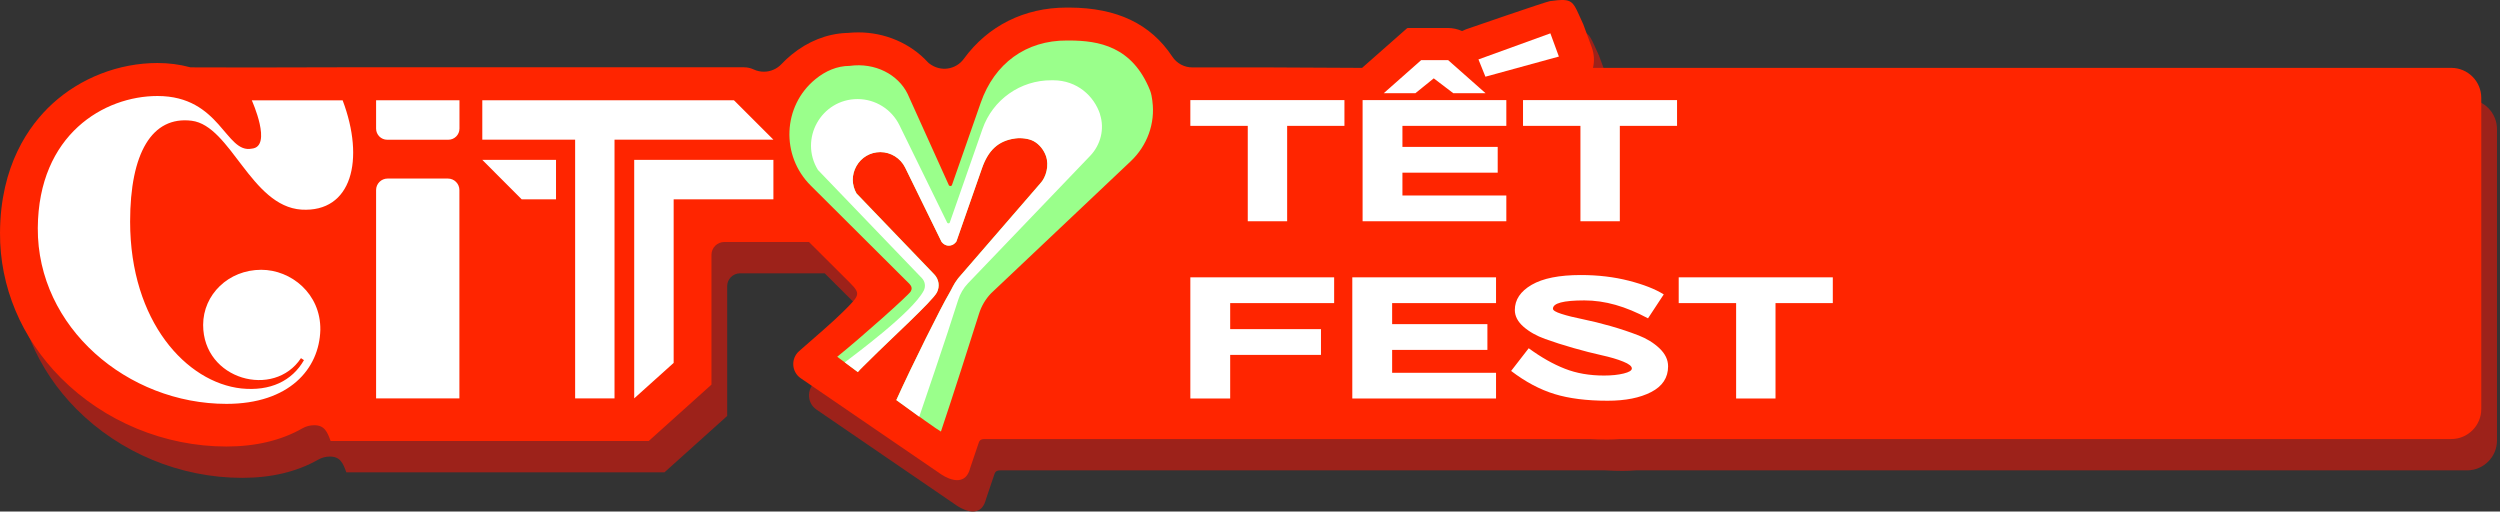
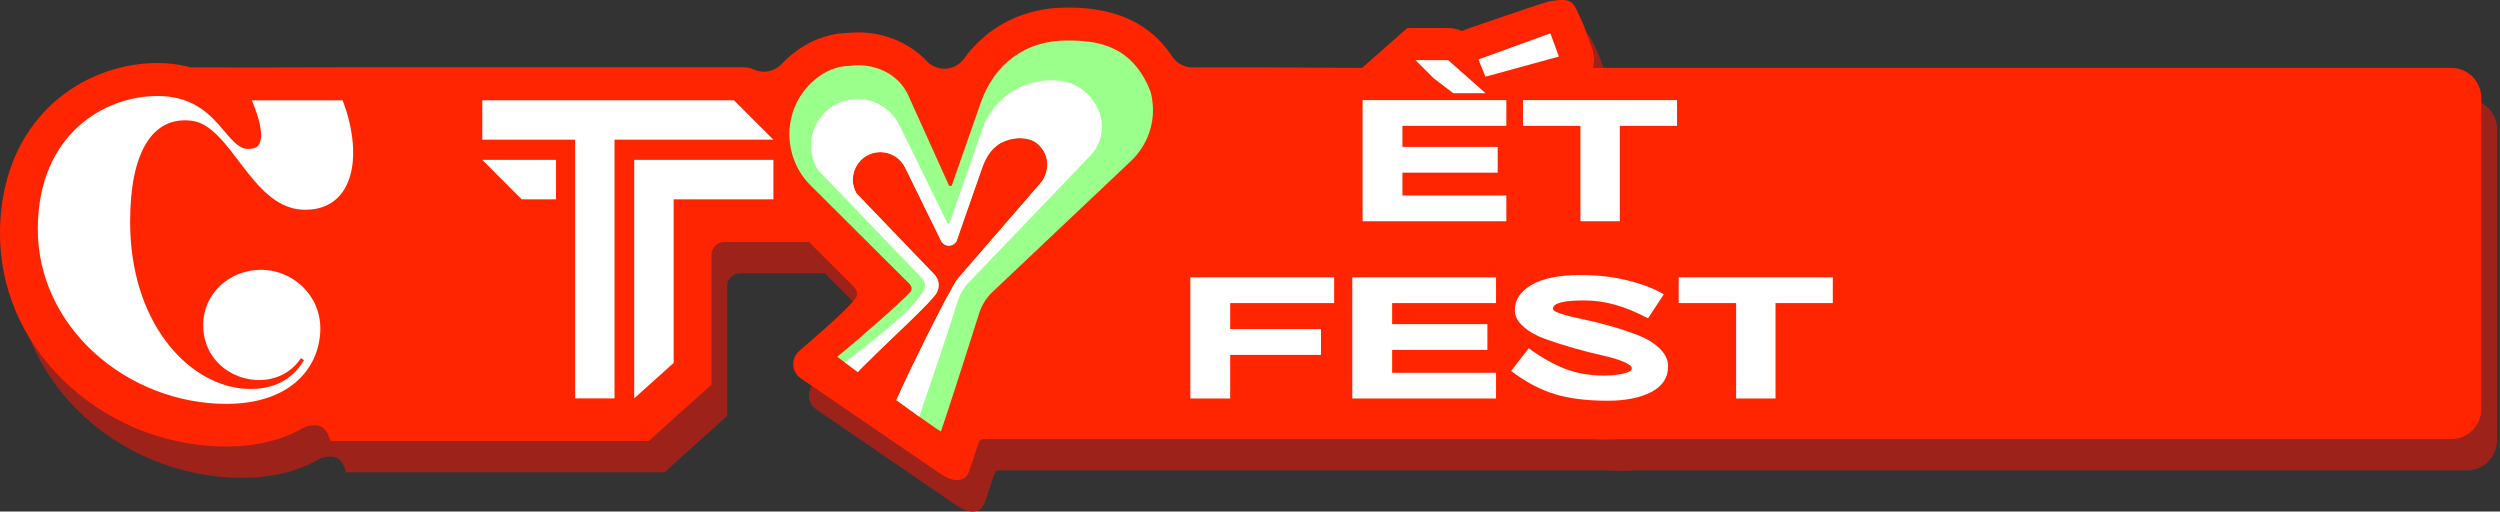
<svg xmlns="http://www.w3.org/2000/svg" width="391" height="80" viewBox="0 0 391 80" fill="none">
  <rect x="0" y="0" width="391" height="80" fill="#333333" stroke="none" />
  <path d="M385.881 15.515H251.601C251.851 14.465 251.791 13.365 251.421 12.335L250.09 8.715C248.36 4.995 248.671 4.565 244.881 5.075C244.261 5.155 231.741 9.485 231.741 9.485C231.531 9.565 231.331 9.655 231.131 9.755C230.431 9.445 229.661 9.275 228.881 9.275H222.691C222.611 9.275 222.54 9.305 222.48 9.355L215.491 15.515H215.271C213.451 15.515 201.36 15.445 201.29 15.445H188.941C187.681 15.445 186.501 14.815 185.801 13.745C182.411 8.625 177.161 6.125 169.751 6.085H169.26C162.67 6.085 156.961 8.935 153.191 14.115C152.011 15.735 149.611 16.255 147.751 14.795C147.691 14.745 147.631 14.695 147.581 14.635C144.851 11.665 140.871 9.965 136.701 9.965C136.131 9.965 135.561 9.995 134.991 10.055H134.811C131.791 10.185 128.831 11.355 126.261 13.455C125.711 13.905 125.181 14.395 124.681 14.925C123.971 15.685 122.961 16.115 121.931 16.115C121.371 16.115 120.821 15.995 120.321 15.755C119.851 15.535 119.331 15.425 118.811 15.425H55.37L41.85 15.455L32.38 15.435C32.291 15.435 32.2 15.425 32.111 15.395C30.55 14.975 28.86 14.755 27.09 14.755C21.061 14.755 15.07 17.085 10.65 21.135C6.951 24.535 2.521 30.785 2.461 41.295C2.411 49.715 5.791 57.775 11.97 63.995C18.761 70.825 28.201 74.735 37.88 74.735C42.461 74.735 46.45 73.775 49.751 71.895C50.31 71.575 50.95 71.405 51.6 71.405C53.221 71.405 53.641 72.435 54.17 73.875H103.921L113.731 65.055V44.765C113.731 43.645 114.631 42.745 115.751 42.745H128.981L134.461 48.205C137.171 50.915 137.291 50.695 134.301 53.675C132.841 55.135 129.971 57.605 127.441 59.815C126.121 60.975 126.251 63.065 127.691 64.055L141.971 73.825L149.601 79.045C149.751 79.145 153.301 81.665 154.201 78.085L155.551 74.095C155.631 73.865 155.791 73.565 156.451 73.565H251.081C251.961 73.615 252.871 73.645 253.821 73.645C254.511 73.645 255.171 73.615 255.821 73.565H385.841C388.431 73.565 390.531 71.465 390.531 68.875V20.205C390.531 17.615 388.431 15.515 385.841 15.515H385.881Z" fill="#9D221A" />
  <path d="M383.411 10.615H249.141C249.391 9.565 249.331 8.465 248.961 7.435L247.631 3.815C245.901 0.095 246.211 -0.335 242.421 0.175C241.801 0.255 229.281 4.585 229.281 4.585C229.071 4.665 228.871 4.755 228.671 4.855C227.971 4.545 227.201 4.375 226.421 4.375H220.231C220.151 4.375 220.081 4.405 220.021 4.455L213.031 10.615H212.811C210.991 10.615 198.901 10.545 198.831 10.545H186.481C185.221 10.545 184.041 9.915 183.341 8.845C179.951 3.725 174.701 1.225 167.291 1.185H166.801C160.211 1.185 154.501 4.035 150.731 9.215C149.551 10.835 147.151 11.355 145.291 9.895C145.231 9.845 145.171 9.795 145.121 9.735C142.391 6.765 138.411 5.065 134.241 5.065C133.671 5.065 133.101 5.095 132.531 5.155H132.351C129.331 5.285 126.371 6.455 123.801 8.555C123.251 9.005 122.721 9.495 122.221 10.025C121.511 10.785 120.501 11.215 119.471 11.215C118.911 11.215 118.361 11.095 117.861 10.855C117.391 10.635 116.871 10.525 116.351 10.525H52.901L39.38 10.555L29.91 10.535C29.82 10.535 29.73 10.525 29.64 10.495C28.081 10.075 26.39 9.855 24.62 9.855C18.59 9.855 12.601 12.185 8.181 16.235C4.491 19.635 0.061 25.885 0.001 36.395C-0.049 44.815 3.331 52.875 9.511 59.095C16.3 65.925 25.741 69.835 35.42 69.835C40.001 69.835 43.99 68.875 47.291 66.995C47.85 66.675 48.49 66.505 49.141 66.505C50.761 66.505 51.181 67.535 51.711 68.975H101.461L111.271 60.155V39.865C111.271 38.745 112.171 37.845 113.291 37.845H126.521L132.001 43.305C134.711 46.015 134.831 45.795 131.841 48.775C130.381 50.235 127.511 52.705 124.981 54.915C123.661 56.075 123.791 58.165 125.231 59.155L139.511 68.925L147.141 74.145C147.291 74.245 150.841 76.765 151.741 73.185L153.091 69.195C153.171 68.965 153.331 68.665 153.991 68.665H248.621C249.501 68.715 250.411 68.745 251.361 68.745C252.051 68.745 252.711 68.715 253.361 68.665H383.381C385.971 68.665 388.071 66.565 388.071 63.975V15.305C388.071 12.715 385.971 10.615 383.381 10.615H383.411Z" fill="#FF2500" />
-   <path d="M58.821 20.115V15.685H71.861V20.115C71.861 21.075 71.081 21.855 70.121 21.855H60.56C59.6 21.855 58.821 21.075 58.821 20.115ZM58.821 62.305V29.725C58.821 28.725 59.63 27.925 60.62 27.925H70.05C71.05 27.925 71.85 28.735 71.85 29.725V62.305H58.81H58.821Z" fill="white" />
  <path d="M180.241 15.835C180.161 15.245 180.071 14.675 179.881 14.175C177.111 7.205 171.791 6.355 167.261 6.335H166.911C160.441 6.295 155.531 9.945 153.391 16.055L148.871 28.985C148.751 29.135 148.531 29.135 148.411 28.985L141.951 14.685C140.481 11.675 136.891 9.745 132.871 10.305C130.941 10.305 129.101 11.095 127.541 12.375C122.391 16.575 122.091 24.345 126.801 29.025L141.621 43.785C142.231 44.415 142.871 44.815 142.441 45.575C142.091 46.185 134.671 52.795 130.941 55.795C131.561 56.265 132.731 57.125 134.161 58.185C134.621 57.635 135.281 57.045 136.011 56.305C139.231 53.085 145.811 47.105 146.531 45.725C147.011 44.795 146.851 43.655 146.111 42.895L133.961 30.245C133.191 28.915 133.181 27.335 133.931 25.985C134.701 24.605 136.111 23.775 137.691 23.775C139.321 23.775 140.841 24.725 141.561 26.185L147.261 37.815L147.331 37.895C147.561 38.175 147.901 38.365 148.261 38.405C148.721 38.445 149.161 38.265 149.451 37.915L149.581 37.755L153.581 26.305C154.561 23.505 156.111 21.995 158.801 21.635C159.661 21.515 160.891 21.645 161.651 22.055C162.601 22.565 163.261 23.475 163.581 24.365C164.111 25.845 163.631 27.705 162.691 28.685L149.861 43.505C149.091 44.495 148.911 45.125 148.421 45.935C147.251 47.895 142.701 56.995 140.181 62.565C143.551 65.015 146.631 67.215 147.161 67.495C148.851 62.495 152.021 52.565 153.131 49.035C153.501 47.855 154.141 46.775 154.991 45.885L176.851 25.215C179.411 22.795 180.701 19.305 180.231 15.815L180.241 15.835Z" fill="#9AFF8B" />
  <path d="M172.06 17.895C171.12 15.015 168.47 12.575 164.75 12.555H164.46C159.6 12.525 155.26 15.585 153.66 20.175L148.53 34.845C148.43 34.965 148.25 34.965 148.15 34.845L140.67 19.575C139.45 17.085 136.91 15.495 134.13 15.495C128.44 15.495 124.95 21.735 127.93 26.585L144.18 43.495C144.68 44.015 144.81 44.805 144.47 45.455C142.7 48.855 133.45 55.645 132.12 56.675C132.57 57.015 133.3 57.555 134.17 58.195C134.63 57.645 135.28 57.065 136.01 56.325C139.23 53.105 145.81 47.125 146.53 45.745C147.01 44.815 146.85 43.675 146.11 42.915L133.96 30.265C133.19 28.935 133.18 27.355 133.93 26.005C134.7 24.625 136.11 23.795 137.69 23.795C139.32 23.795 140.84 24.745 141.56 26.205L147.26 37.835L147.33 37.915C147.56 38.195 147.9 38.385 148.26 38.425C148.72 38.465 149.16 38.285 149.45 37.935L149.58 37.775L153.58 26.325C154.56 23.525 156.11 22.015 158.8 21.655C159.66 21.535 160.89 21.665 161.65 22.075C162.6 22.585 163.26 23.495 163.58 24.385C164.11 25.865 163.63 27.725 162.69 28.705L149.86 43.525C149.09 44.515 148.91 45.145 148.42 45.955C147.25 47.915 142.71 56.995 140.19 62.575C142.2 64.035 143.77 65.175 143.77 65.175C143.77 65.175 148.21 52.205 149.85 46.935C150.16 45.955 150.68 45.055 151.39 44.315L170.5 24.375C172.15 22.655 172.78 20.155 172.04 17.885L172.06 17.895Z" fill="white" />
  <path d="M39.391 15.715C39.391 15.715 42.651 22.935 39.391 23.245C35.271 24.095 34.501 15.015 24.631 15.015C16.321 15.015 6.001 20.995 5.911 35.675C5.821 51.225 19.971 63.165 35.421 63.165C45.211 63.165 49.941 57.725 50.101 51.595C50.181 45.925 45.521 42.195 40.861 42.195C35.731 42.195 31.771 46.075 31.771 50.815C31.771 59.435 42.881 62.385 47.071 56.015L47.541 56.325C45.681 59.585 42.261 61.215 37.751 60.755C29.211 59.825 20.351 50.345 20.351 34.655C20.351 23.935 23.771 18.115 29.981 18.885C36.121 19.665 39.221 32.245 47.141 32.785C55.061 33.255 57.081 24.945 53.591 15.695H39.381L39.391 15.715Z" fill="white" />
-   <path d="M186.17 19.685H195.15V34.605H201.31V19.685H210.27V15.655H186.17V19.685Z" fill="white" />
  <path d="M213.11 34.605H235.59V30.575H219.34V27.005H234.24V22.975H219.34V19.685H235.59V15.655H213.11V34.605Z" fill="white" />
  <path d="M238.2 19.685H247.18V34.605H253.34V19.685H262.29V15.655H238.2V19.685Z" fill="white" />
  <path d="M186.17 62.325H192.4V55.505H206.6V51.475H192.4V47.405H208.66V43.375H186.17V62.325Z" fill="white" />
  <path d="M211.5 62.325H233.98V58.305H217.73V54.725H232.63V50.695H217.73V47.405H233.98V43.375H211.5V62.325Z" fill="white" />
  <path d="M256.23 52.445C254.9 51.925 253.46 51.445 251.89 50.995C250.33 50.555 248.88 50.195 247.55 49.925C246.22 49.655 245.11 49.385 244.22 49.095C243.33 48.815 242.88 48.545 242.88 48.285C242.88 47.415 244.51 46.985 247.78 46.985C251.05 46.985 254.23 47.915 257.75 49.785L260.21 46.045C258.87 45.205 257.05 44.495 254.75 43.905C252.45 43.315 249.94 43.015 247.23 43.015C243.87 43.015 241.31 43.525 239.55 44.545C237.8 45.565 236.92 46.875 236.92 48.485C236.92 49.435 237.37 50.305 238.27 51.095C239.17 51.885 240.3 52.525 241.66 53.015C243.02 53.505 244.49 53.975 246.07 54.425C247.65 54.875 249.12 55.255 250.48 55.555C251.84 55.855 252.97 56.185 253.87 56.555C254.77 56.915 255.22 57.275 255.22 57.625C255.22 57.945 254.8 58.205 253.95 58.415C253.1 58.625 252.07 58.735 250.86 58.735C248.6 58.735 246.56 58.385 244.74 57.665C242.92 56.955 241.03 55.885 239.09 54.465L236.34 58.015C238.58 59.725 240.84 60.925 243.12 61.625C245.39 62.325 248.17 62.675 251.44 62.675C254.22 62.675 256.49 62.225 258.25 61.315C260.01 60.405 260.89 59.065 260.89 57.295C260.89 56.265 260.44 55.335 259.55 54.485C258.66 53.635 257.55 52.955 256.22 52.435L256.23 52.445Z" fill="white" />
  <path d="M262.55 47.405H271.53V62.325H277.69V47.405H286.65V43.375H262.55V47.405Z" fill="white" />
-   <path d="M224.24 12.255L227.29 14.575H232.34L226.49 9.405H222.27L216.42 14.575H221.37L224.24 12.255Z" fill="white" />
+   <path d="M224.24 12.255L227.29 14.575H232.34L226.49 9.405H222.27H221.37L224.24 12.255Z" fill="white" />
  <path d="M243.81 8.845L242.48 5.215L231.23 9.295L232.32 11.995L243.81 8.845Z" fill="white" />
  <path d="M75.431 25.005L81.591 31.175H86.961V25.005H75.431Z" fill="white" />
  <path d="M105.36 56.755V31.175H120.96V25.005H99.19V62.305L105.36 56.755Z" fill="white" />
  <path d="M89.951 62.305H96.111V21.845H120.961L114.791 15.685H75.431V21.845H89.951V62.305Z" fill="white" />
</svg>